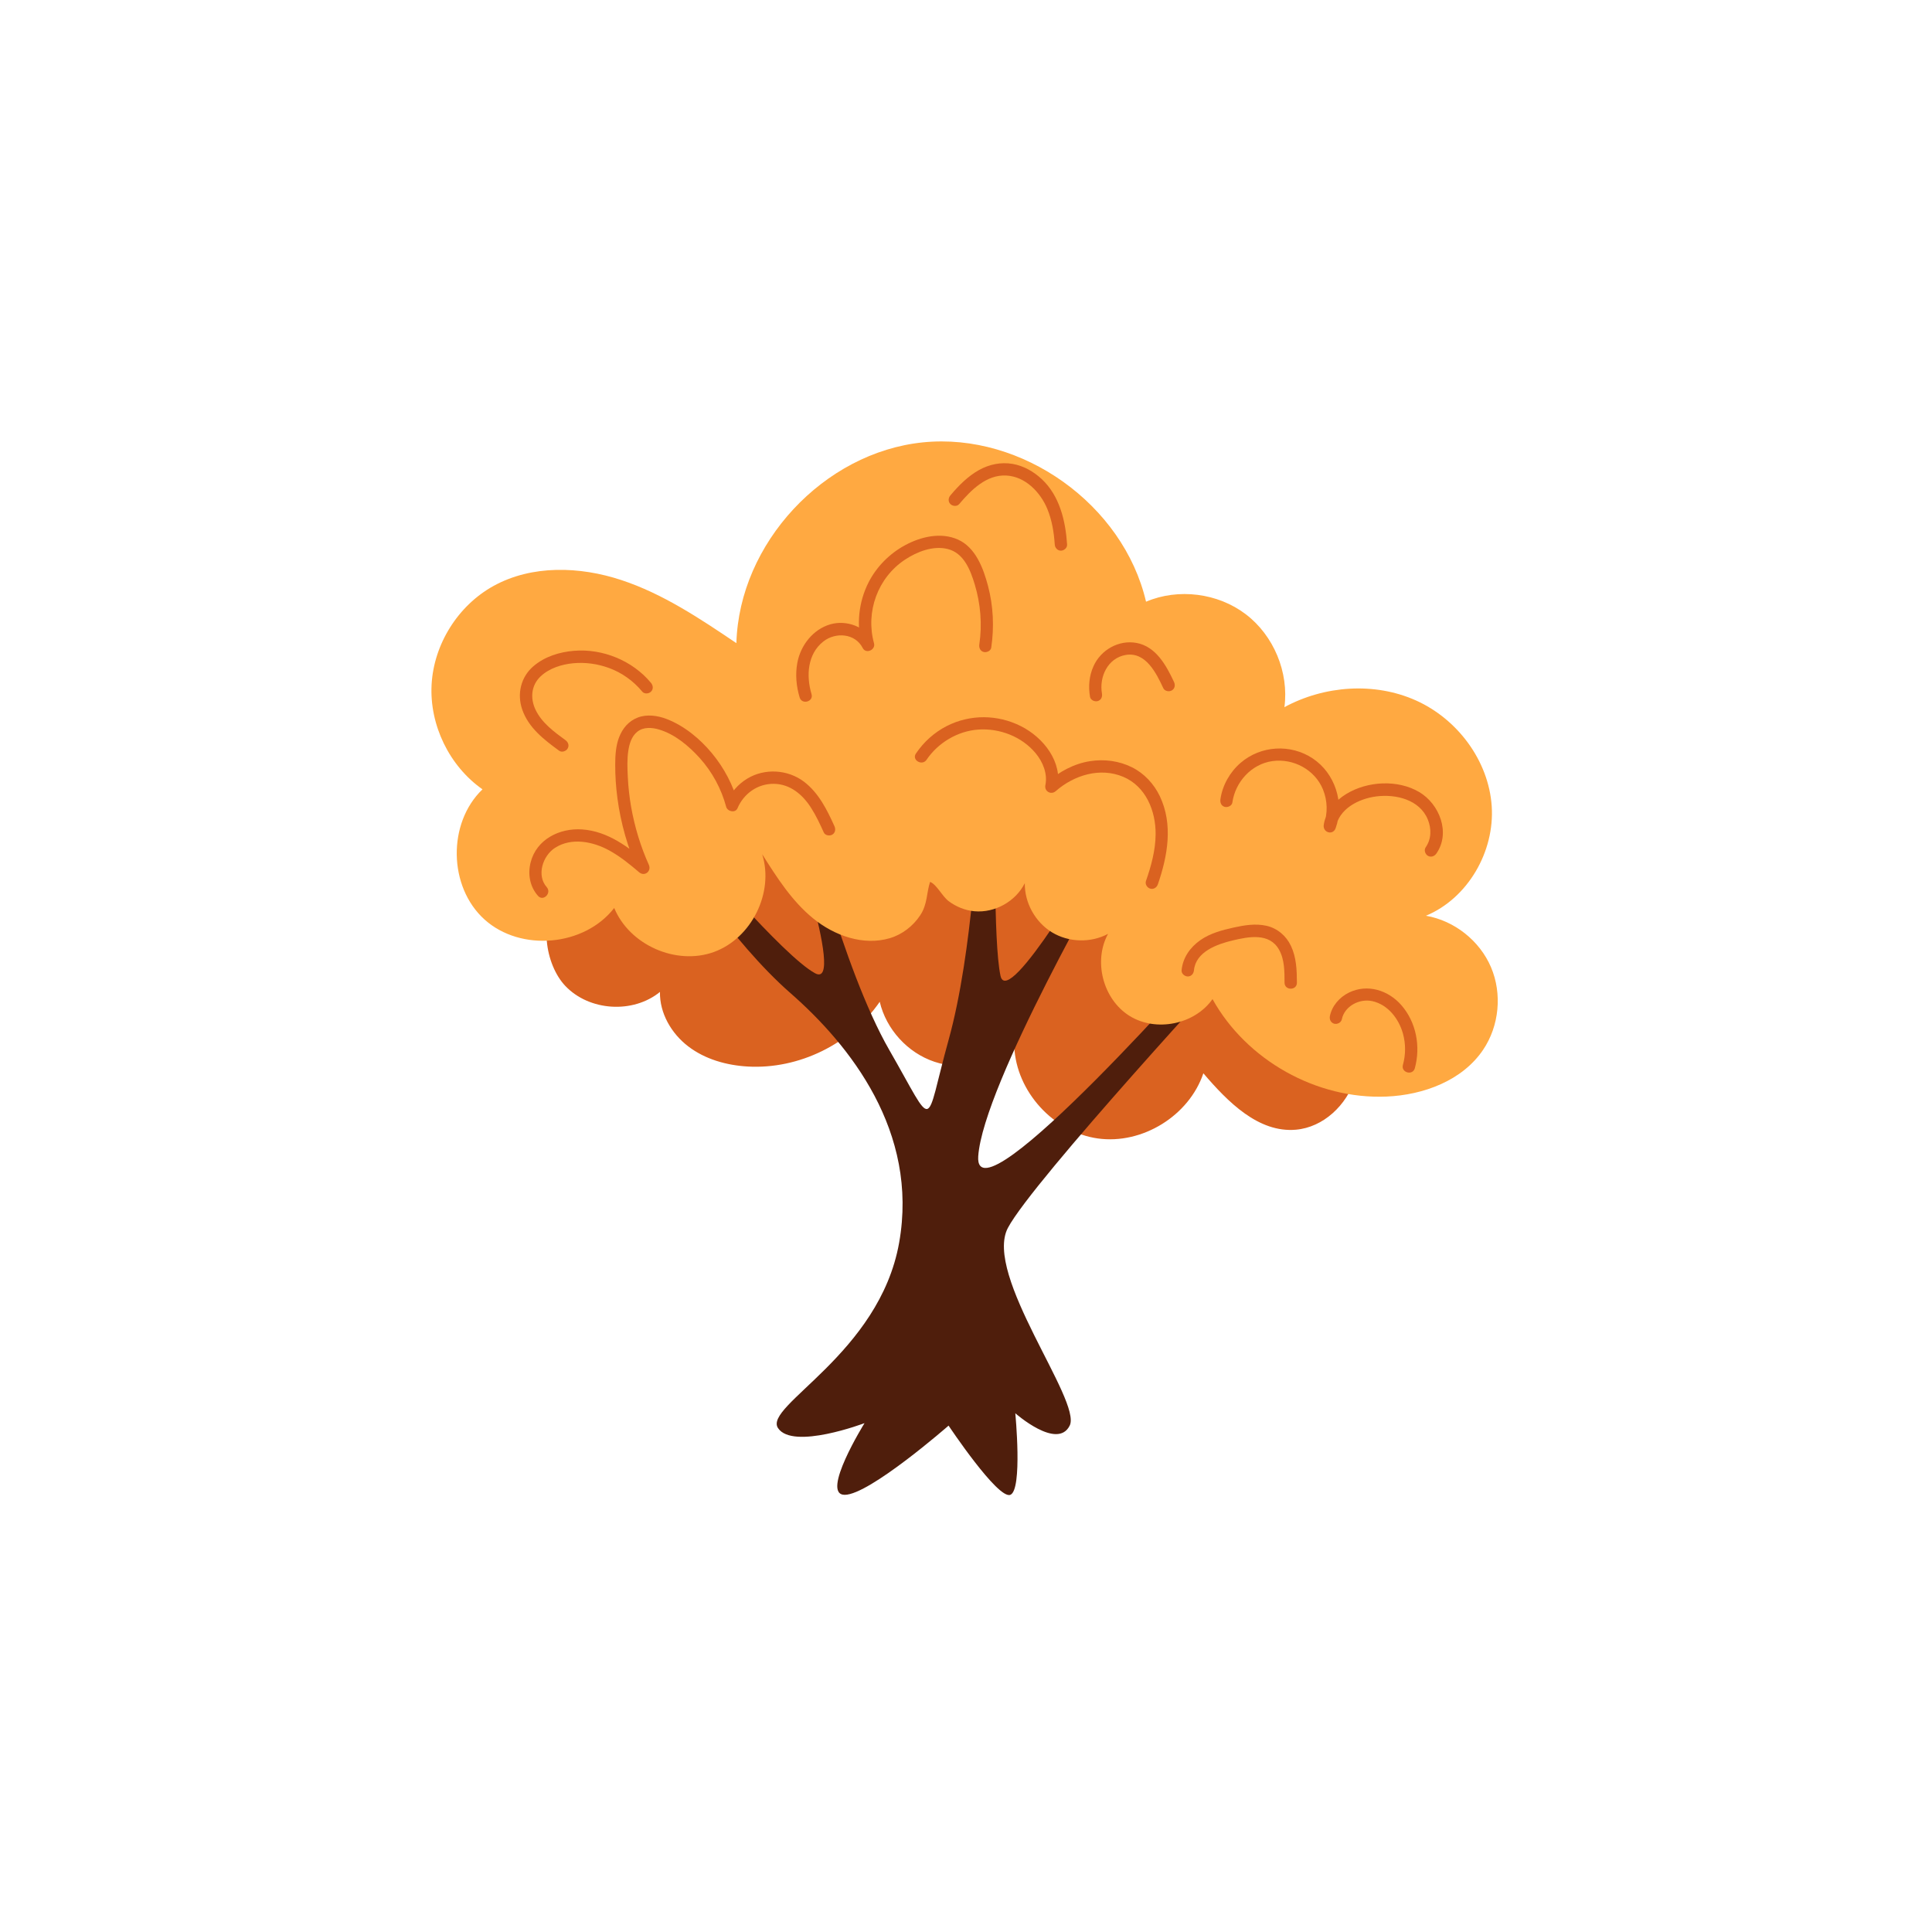
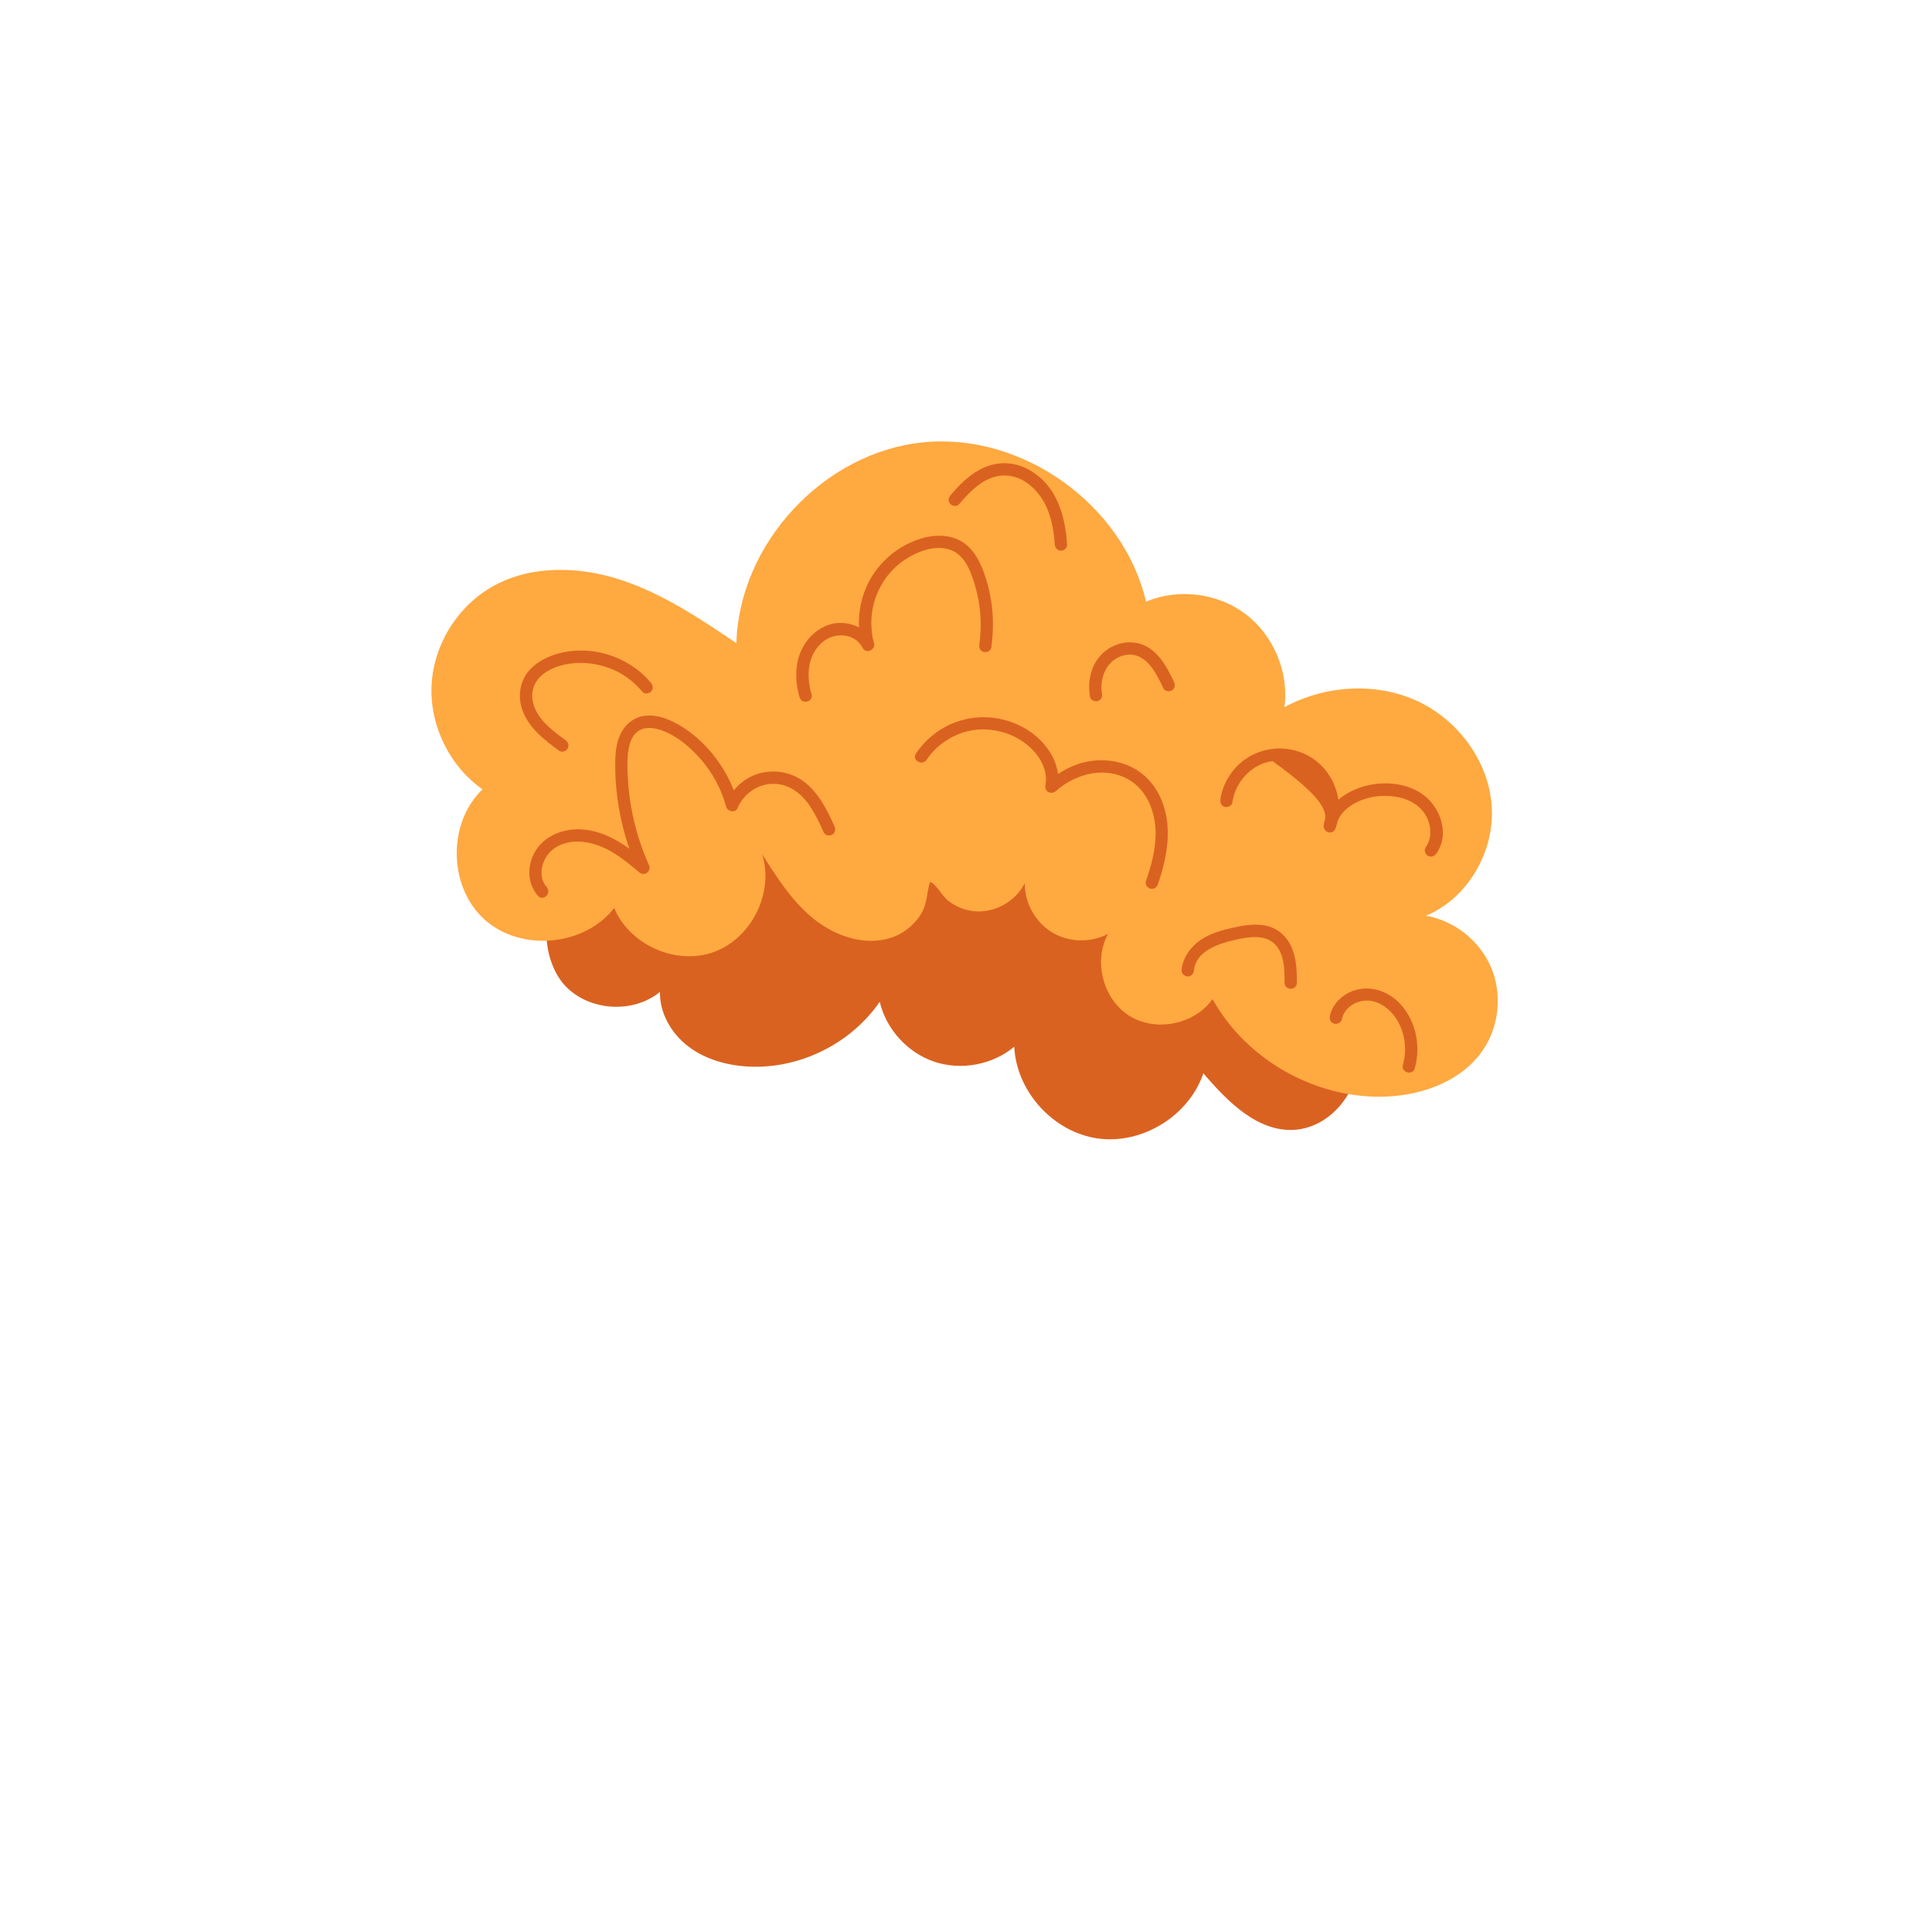
<svg xmlns="http://www.w3.org/2000/svg" width="1080" zoomAndPan="magnify" viewBox="0 0 810 810" height="1080" preserveAspectRatio="xMidYMid meet" version="1.0">
  <defs>
    <clipPath id="fbffd97994">
      <path d="M 180.059 185 L 628 185 L 628 460 L 180.059 460 Z M 180.059 185 " clip-rule="nonzero" />
    </clipPath>
  </defs>
  <path fill="#da6220" d="M 237.027 413.375 C 247.066 423.934 265.406 425.086 276.688 415.871 C 276.523 424.77 281.469 433.301 288.543 438.699 C 295.602 444.102 304.562 446.625 313.449 447.145 C 334.91 448.387 356.664 437.711 368.832 420.004 C 371.543 431.539 380.531 441.402 391.773 445.152 C 403.02 448.906 416.125 446.434 425.238 438.84 C 426.102 457.625 441.629 474.688 460.25 477.301 C 478.871 479.922 498.508 467.805 504.516 449.984 C 514.758 461.961 527.586 474.992 543.289 473.637 C 554.824 472.648 564.637 463.305 568.109 452.25 C 571.582 441.199 569.418 428.941 564.246 418.586 C 559.059 408.227 551.086 399.531 542.617 391.637 C 507.711 359.047 462.508 337.621 415.176 331.246 C 367.844 324.871 318.582 333.566 276.297 355.75 C 268.793 359.68 261.504 364.039 253.77 367.523 C 248.105 370.086 239.398 370.82 235.012 375.281 C 225.492 384.969 228.52 404.426 237.027 413.375 Z M 237.027 413.375 " fill-opacity="1" fill-rule="nonzero" />
-   <path fill="#4f1e0c" d="M 397.695 597.695 C 397.695 597.695 364.535 626.711 354.164 626.711 C 343.797 626.711 362.457 596.656 362.457 596.656 C 362.457 596.656 332.398 608.051 326.188 598.734 C 319.965 589.406 368.68 567.641 376.969 521.008 C 385.258 474.371 356.242 438.105 331.375 416.34 C 306.504 394.574 283.699 358.309 283.699 358.309 L 289.922 355.203 C 289.922 355.203 328.27 400.801 341.742 408.051 C 355.219 415.301 328.27 337.586 328.27 337.586 L 336.559 337.586 C 336.559 337.586 353.137 405.984 372.824 440.184 C 392.512 474.383 387.34 473.344 397.695 436.039 C 408.062 398.734 410.129 342.77 410.129 342.77 L 417.379 341.73 C 417.379 341.73 416.34 394.574 419.461 409.09 C 422.578 423.605 460.91 357.27 460.91 357.27 L 466.094 361.414 C 466.094 361.414 412.207 454.684 410.129 484.738 C 408.051 514.797 510.648 397.695 510.648 397.695 L 519.98 400.801 C 519.98 400.801 432.934 495.109 422.566 514.797 C 412.195 534.48 453.66 587.34 448.473 597.695 C 443.289 608.066 425.672 592.512 425.672 592.512 C 425.672 592.512 428.777 624.633 423.59 626.711 C 418.418 628.789 397.695 597.695 397.695 597.695 Z M 397.695 597.695 " fill-opacity="1" fill-rule="nonzero" />
  <g clip-path="url(#fbffd97994)">
    <path fill="#ffa941" d="M 373.027 393.348 C 361.984 396.605 349.828 392.309 340.918 385.043 C 331.996 377.781 325.695 367.867 319.547 358.145 C 324.605 374.191 315.121 393.383 299.316 399.125 C 283.508 404.867 263.926 396.223 257.512 380.672 C 245 396.809 218.316 399.176 203.145 385.512 C 187.969 371.848 187.551 345.062 202.281 330.93 C 188.375 321.168 180.035 303.98 180.949 287.02 C 181.871 270.059 192.027 253.871 206.895 245.672 C 223.008 236.785 243.008 237.418 260.488 243.188 C 277.969 248.953 293.473 259.359 308.734 269.641 C 309.902 227.809 345.344 189.668 386.969 185.461 C 428.598 181.25 470.973 211.523 480.48 252.262 C 494.043 246.52 510.598 248.613 522.312 257.535 C 534.023 266.461 540.438 281.875 538.5 296.477 C 555.281 287.398 576.262 285.867 593.664 293.676 C 611.07 301.484 624.113 318.926 625.406 337.953 C 626.699 356.98 615.441 376.59 597.836 383.93 C 609.75 385.98 620.375 394.387 625.113 405.516 C 629.855 416.633 628.562 430.121 621.805 440.133 C 613.098 453.039 596.848 459.086 581.281 459.742 C 551.973 460.973 522.617 444.52 508.355 418.887 C 500.828 429.551 484.602 432.82 473.523 425.898 C 462.457 418.977 458.273 402.969 464.559 391.52 C 457.32 395.398 448.043 395.145 441.035 390.875 C 434.023 386.602 429.535 378.488 429.652 370.277 C 425.836 377.918 417.102 382.801 408.582 382.051 C 404.668 381.711 400.914 380.176 397.77 377.844 C 394.996 375.777 392.738 370.82 389.938 369.73 C 388.391 374.395 388.898 379.148 385.766 383.789 C 382.801 388.277 378.223 391.812 373.027 393.348 Z M 373.027 393.348 " fill-opacity="1" fill-rule="nonzero" />
  </g>
  <path fill="#da6220" d="M 229.207 371.926 C 224.871 367.031 227.52 358.793 232.68 355.469 C 239.688 350.957 248.727 352.832 255.582 356.637 C 260.082 359.121 264.062 362.379 267.957 365.699 C 270.262 367.652 273.242 365.258 272.023 362.555 C 268.562 354.863 266.105 346.711 264.621 338.41 C 263.887 334.25 263.418 330.055 263.215 325.832 C 263.039 322.223 262.871 318.469 263.406 314.871 C 263.836 311.93 264.762 308.723 267.184 306.793 C 269.781 304.703 273.355 304.969 276.359 305.871 C 282.953 307.836 288.859 312.805 293.383 317.836 C 298.617 323.652 302.422 330.703 304.449 338.258 C 304.969 340.223 308.277 341.008 309.191 338.879 C 311.816 332.703 317.656 328.535 324.453 328.621 C 331.336 328.711 336.547 333.172 340.07 338.727 C 342.148 341.984 343.785 345.496 345.367 349.004 C 345.949 350.285 347.789 350.59 348.918 349.93 C 350.223 349.172 350.426 347.66 349.844 346.383 C 346.723 339.484 343.25 332.438 337.09 327.746 C 330.309 322.59 320.637 322.004 313.324 326.418 C 309.547 328.699 306.441 332.172 304.715 336.242 C 306.301 336.445 307.871 336.66 309.457 336.863 C 307.379 329.117 303.586 321.969 298.492 315.809 C 293.484 309.762 286.918 304.324 279.555 301.469 C 275.738 300 271.215 299.328 267.309 300.863 C 263.48 302.359 260.973 305.414 259.527 309.191 C 258.156 312.777 257.941 316.785 257.93 320.586 C 257.918 325.277 258.234 329.965 258.855 334.617 C 260.25 345.203 263.188 355.445 267.562 365.18 C 268.918 364.129 270.273 363.09 271.633 362.035 C 263.645 355.242 254.898 348.484 244.035 347.738 C 234.578 347.09 224.895 351.91 222.461 361.594 C 221.219 366.523 222.145 371.734 225.555 375.586 C 227.762 378.098 231.41 374.422 229.207 371.926 Z M 229.207 371.926 " fill-opacity="1" fill-rule="nonzero" />
  <path fill="#da6220" d="M 237.051 310.293 C 232.273 306.809 227.215 303.105 224.566 297.641 C 222.207 292.773 222.676 287.301 226.707 283.52 C 230.297 280.164 235.48 278.527 240.297 278.07 C 245.406 277.59 250.512 278.301 255.332 280.062 C 260.781 282.051 265.586 285.512 269.273 289.973 C 270.16 291.051 272.012 290.898 272.938 289.973 C 274.004 288.91 273.836 287.387 272.938 286.309 C 265.242 276.992 252.695 271.859 240.676 272.848 C 234.527 273.355 228.355 275.27 223.613 279.34 C 218.355 283.863 216.695 290.938 218.938 297.453 C 221.598 305.16 228.09 310.117 234.441 314.754 C 235.57 315.578 237.332 314.945 237.988 313.828 C 238.75 312.523 238.191 311.117 237.051 310.293 Z M 237.051 310.293 " fill-opacity="1" fill-rule="nonzero" />
  <path fill="#da6220" d="M 340.234 291 C 337.965 283.406 338.484 274.219 345.18 268.957 C 350.301 264.914 358.539 265.473 361.695 271.684 C 363.039 274.332 367.195 272.48 366.434 269.691 C 362.809 256.535 367.996 242.184 379.414 234.645 C 384.473 231.297 391.18 228.66 397.301 230.168 C 404.121 231.84 406.859 239.027 408.684 245.086 C 411.117 253.164 411.828 261.793 410.586 270.16 C 410.383 271.543 410.93 272.949 412.398 273.344 C 413.617 273.672 415.379 272.926 415.582 271.531 C 416.848 262.922 416.469 254.164 414.25 245.734 C 412.309 238.371 409.078 229.508 401.574 226.188 C 394.426 223.031 386.121 224.996 379.504 228.559 C 373.066 232.02 367.578 237.508 364.23 244.012 C 359.945 252.312 358.957 262.086 361.441 271.086 C 363.027 270.426 364.598 269.754 366.184 269.098 C 362.949 262.734 354.926 259.816 348.195 261.73 C 340.867 263.809 335.621 270.594 334.277 277.918 C 333.391 282.762 333.844 287.703 335.254 292.406 C 336.191 295.578 341.184 294.207 340.234 291 Z M 340.234 291 " fill-opacity="1" fill-rule="nonzero" />
  <path fill="#da6220" d="M 388.48 318.52 C 393.281 311.41 401.473 306.504 410.066 305.883 C 419.066 305.223 428.41 308.809 434.215 315.809 C 437.23 319.445 439.258 324.402 438.281 329.168 C 437.75 331.742 440.629 333.426 442.617 331.691 C 450.262 324.984 461.215 321.574 470.949 325.695 C 480.43 329.711 484.574 340.004 484.5 349.754 C 484.449 356.496 482.637 363.062 480.441 369.387 C 479.988 370.707 480.965 372.227 482.258 372.57 C 483.676 372.965 484.98 372.09 485.438 370.758 C 489.559 358.844 491.902 345.609 486.25 333.781 C 483.789 328.637 479.707 324.238 474.586 321.688 C 469.125 318.977 463.027 318.191 457.031 319.117 C 450.273 320.156 444.062 323.551 438.969 328.027 C 440.414 328.863 441.859 329.711 443.301 330.551 C 445.586 319.434 437.496 309.215 428.016 304.438 C 418.242 299.508 406.746 299.418 396.973 304.375 C 391.738 307.035 387.289 311.055 384.004 315.922 C 382.141 318.672 386.629 321.27 388.48 318.52 Z M 388.48 318.52 " fill-opacity="1" fill-rule="nonzero" />
  <path fill="#da6220" d="M 500.574 406.797 C 501.332 398.961 510.371 395.816 516.797 394.285 C 523.504 392.688 532.176 390.965 536.23 398.137 C 538.602 402.32 538.523 407.34 538.551 412.004 C 538.562 415.34 543.746 415.352 543.734 412.004 C 543.711 406.746 543.531 401.434 541.25 396.59 C 539.273 392.383 535.57 389.188 531.008 388.148 C 526.434 387.109 521.691 387.883 517.18 388.883 C 512.363 389.961 507.367 391.281 503.273 394.145 C 498.977 397.148 495.895 401.496 495.387 406.797 C 495.25 408.191 496.68 409.383 497.973 409.383 C 499.496 409.383 500.434 408.191 500.574 406.797 Z M 500.574 406.797 " fill-opacity="1" fill-rule="nonzero" />
  <path fill="#da6220" d="M 562.559 427.383 C 563.688 421.793 569.988 418.535 575.375 419.738 C 581.902 421.195 586.441 427.102 588.176 433.277 C 589.395 437.609 589.367 442.148 588.176 446.484 C 587.289 449.703 592.285 451.074 593.172 447.867 C 595.668 438.766 593.781 428.574 587.516 421.41 C 581.992 415.098 573.258 412.371 565.512 416.164 C 561.609 418.078 558.438 421.703 557.562 426.012 C 557.285 427.383 557.957 428.812 559.375 429.195 C 560.645 429.535 562.266 428.75 562.559 427.383 Z M 562.559 427.383 " fill-opacity="1" fill-rule="nonzero" />
-   <path fill="#da6220" d="M 516.672 336.469 C 517.902 327.824 524.656 320.32 533.48 319.09 C 542.238 317.875 551.25 322.676 554.637 330.93 C 556.59 335.695 556.727 340.969 554.992 345.797 C 556.652 346.254 558.324 346.711 559.984 347.18 C 561.164 339.094 569.695 334.82 577.074 333.895 C 585.223 332.867 595.172 335.227 598.609 343.555 C 600.195 347.422 600.145 351.758 597.723 355.242 C 596.922 356.395 597.508 358.121 598.648 358.793 C 599.941 359.551 601.387 359.008 602.195 357.867 C 608.27 349.184 603.5 337.066 594.996 332.059 C 585.957 326.734 573.309 327.48 564.461 332.855 C 559.758 335.723 555.816 340.223 554.992 345.812 C 554.508 349.07 558.844 350.387 559.984 347.191 C 563.773 336.609 559.695 324.16 550.324 317.949 C 541.035 311.789 528.547 312.562 520.133 319.824 C 515.656 323.68 512.5 329.23 511.664 335.102 C 511.473 336.48 512.008 337.891 513.477 338.281 C 514.695 338.609 516.469 337.863 516.672 336.469 Z M 516.672 336.469 " fill-opacity="1" fill-rule="nonzero" />
+   <path fill="#da6220" d="M 516.672 336.469 C 517.902 327.824 524.656 320.32 533.48 319.09 C 556.59 335.695 556.727 340.969 554.992 345.797 C 556.652 346.254 558.324 346.711 559.984 347.18 C 561.164 339.094 569.695 334.82 577.074 333.895 C 585.223 332.867 595.172 335.227 598.609 343.555 C 600.195 347.422 600.145 351.758 597.723 355.242 C 596.922 356.395 597.508 358.121 598.648 358.793 C 599.941 359.551 601.387 359.008 602.195 357.867 C 608.27 349.184 603.5 337.066 594.996 332.059 C 585.957 326.734 573.309 327.48 564.461 332.855 C 559.758 335.723 555.816 340.223 554.992 345.812 C 554.508 349.07 558.844 350.387 559.984 347.191 C 563.773 336.609 559.695 324.16 550.324 317.949 C 541.035 311.789 528.547 312.562 520.133 319.824 C 515.656 323.68 512.5 329.23 511.664 335.102 C 511.473 336.48 512.008 337.891 513.477 338.281 C 514.695 338.609 516.469 337.863 516.672 336.469 Z M 516.672 336.469 " fill-opacity="1" fill-rule="nonzero" />
  <path fill="#da6220" d="M 462 290.773 C 460.781 283.762 464.434 275.902 471.926 274.598 C 480.379 273.141 484.805 282.277 487.73 288.543 C 488.328 289.809 490.152 290.125 491.281 289.465 C 492.586 288.707 492.801 287.199 492.207 285.918 C 489.012 279.086 484.691 271.074 476.5 269.551 C 469.035 268.172 461.492 272.469 458.438 279.34 C 456.625 283.406 456.246 287.77 456.992 292.129 C 457.234 293.512 458.918 294.285 460.176 293.941 C 461.656 293.562 462.242 292.152 462 290.773 Z M 462 290.773 " fill-opacity="1" fill-rule="nonzero" />
  <path fill="#da6220" d="M 402.145 211.344 C 407.102 205.477 413.551 198.934 421.879 199.367 C 429.879 199.77 436.215 206.375 439.105 213.398 C 441.047 218.113 441.871 223.211 442.211 228.281 C 442.301 229.672 443.34 230.867 444.797 230.867 C 446.129 230.867 447.484 229.672 447.383 228.281 C 446.738 218.391 444.254 207.832 436.723 200.836 C 433.34 197.691 429.094 195.258 424.492 194.484 C 419.598 193.66 414.77 194.676 410.445 197.07 C 405.758 199.684 401.902 203.613 398.469 207.68 C 397.566 208.746 397.414 210.293 398.469 211.344 C 399.406 212.27 401.242 212.422 402.145 211.344 Z M 402.145 211.344 " fill-opacity="1" fill-rule="nonzero" />
</svg>